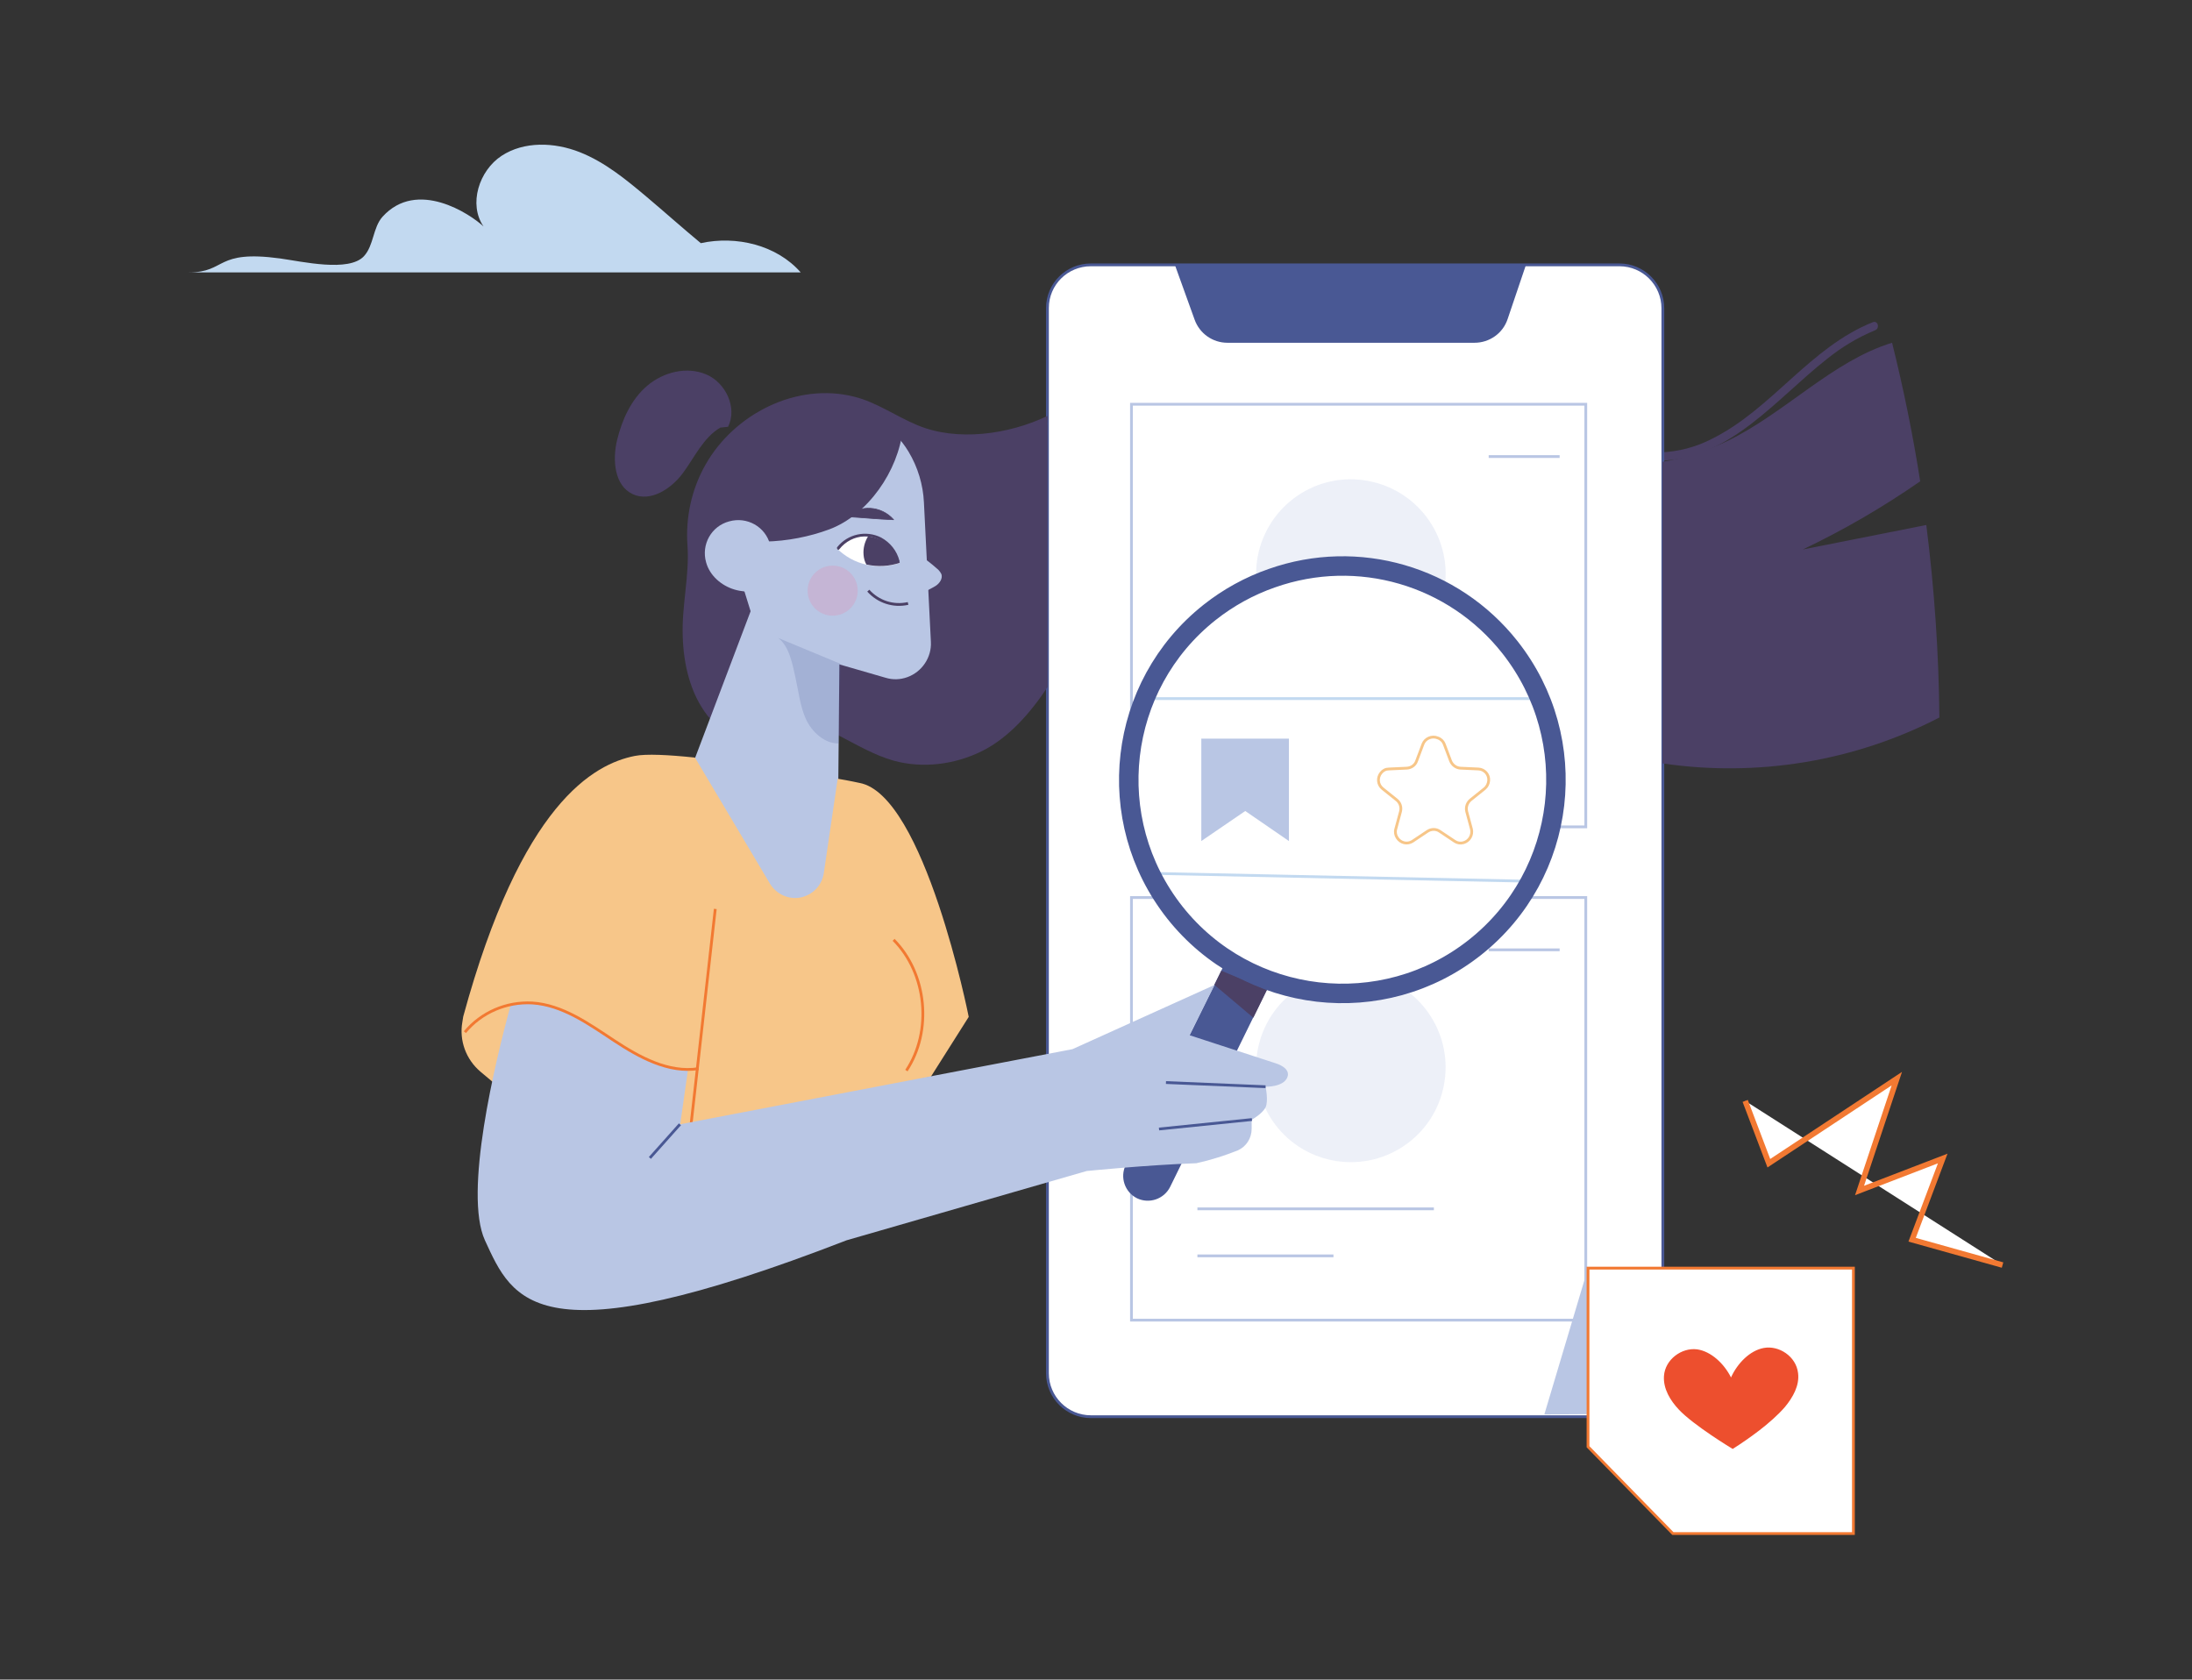
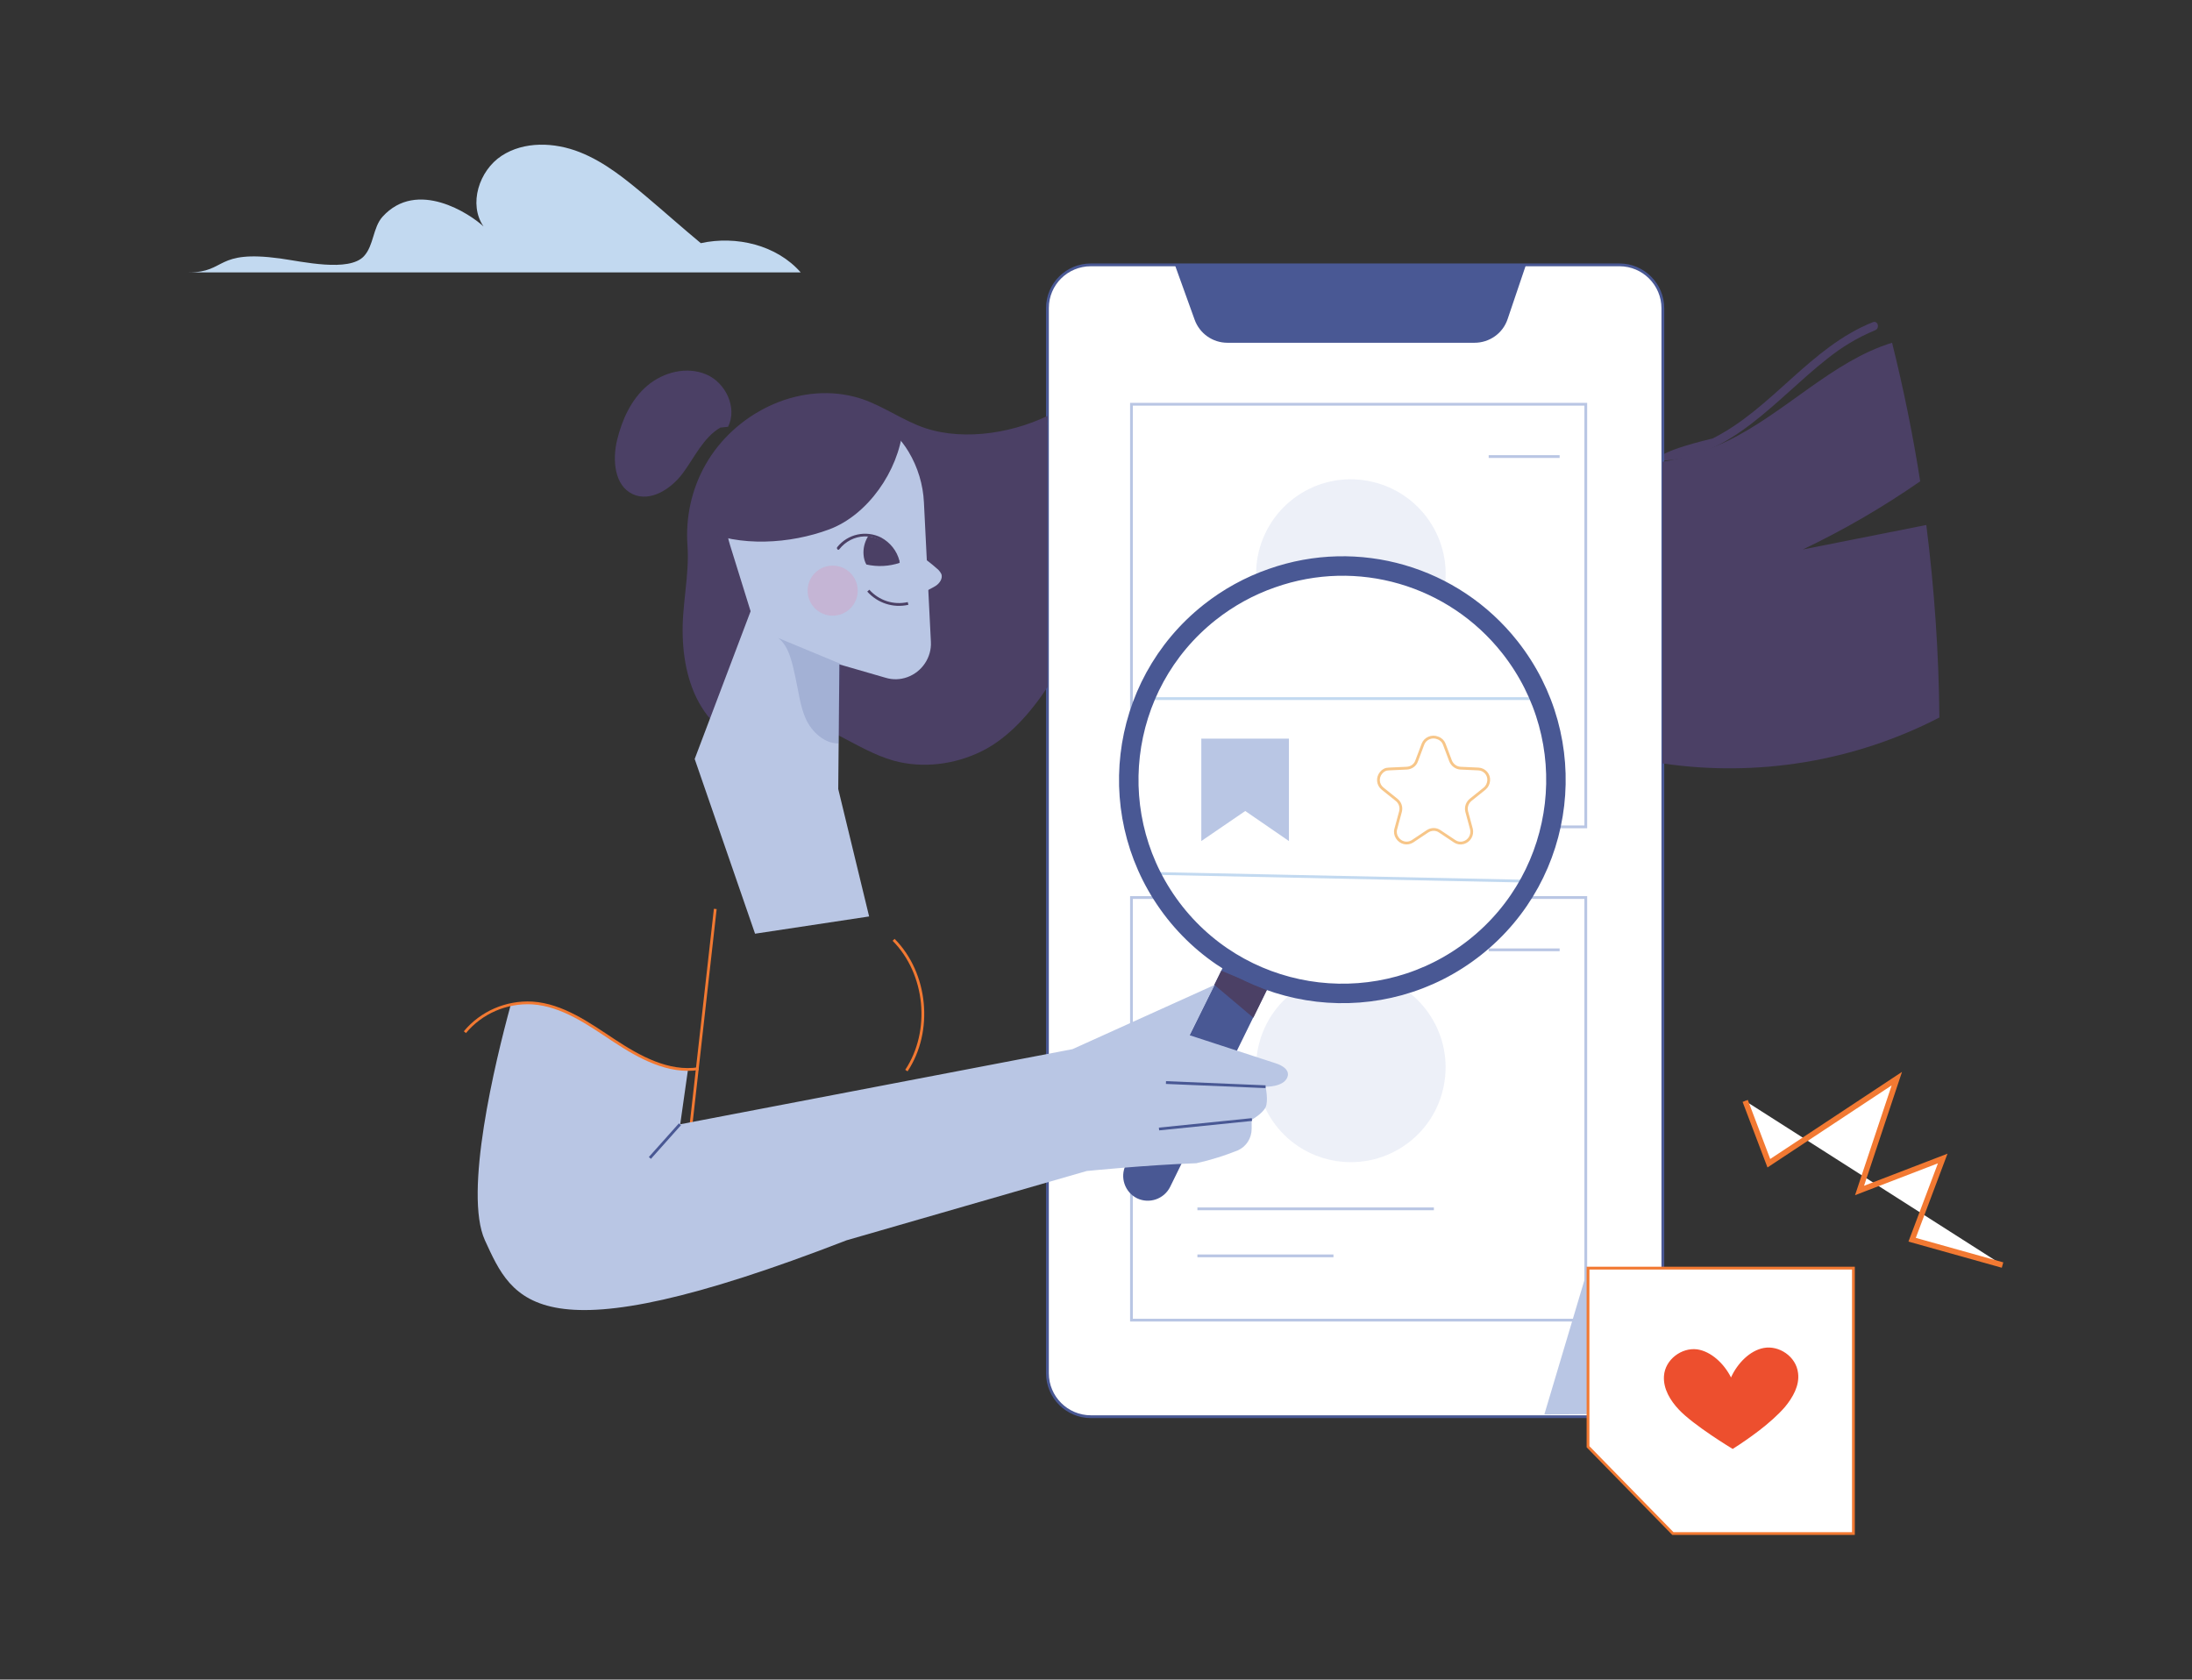
<svg xmlns="http://www.w3.org/2000/svg" version="1.1" id="Layer_1" x="0px" y="0px" viewBox="0 0 787.9 603.7" style="enable-background:new 0 0 787.9 603.7;" xml:space="preserve">
  <rect x="0" y="0" width="787.9" height="603.7" fill="#333333" stroke="none" />
  <style type="text/css">
	.st0{fill:#C2D9F0;}
	.st1{fill:#4B4065;}
	.st2{fill:#FFFFFF;stroke:#F27932;stroke-width:2;stroke-miterlimit:10;}
	.st3{fill:#FFFFFF;stroke:#495894;stroke-miterlimit:10;}
	.st4{fill:none;stroke:#B9C6E4;stroke-miterlimit:10;}
	.st5{opacity:0.26;fill:#B9C6E4;enable-background:new    ;}
	.st6{fill:#FFFFFF;stroke:#C2D9F0;stroke-miterlimit:10;}
	.st7{fill:#B9C6E4;}
	.st8{fill:none;stroke:#F7C689;stroke-miterlimit:10;}
	.st9{fill:#495894;}
	.st10{fill:none;stroke:#495894;stroke-width:7;stroke-miterlimit:10;}
	.st11{fill:#F7C689;}
	.st12{fill:none;stroke:#F27932;stroke-miterlimit:10;}
	.st13{fill:#FFFFFF;}
	.st14{fill:#4B4065;stroke:#4B4065;stroke-width:0.25;stroke-linejoin:round;}
	.st15{fill:none;stroke:#4B4065;stroke-miterlimit:10;}
	.st16{fill:none;stroke:#495894;stroke-miterlimit:10;}
	.st17{opacity:0.21;fill:#EF749B;enable-background:new    ;}
	.st18{opacity:0.19;fill:#495894;enable-background:new    ;}
	.st19{fill:#FFFFFF;stroke:#F27932;stroke-miterlimit:10;}
	.st20{fill:#ED4F2E;}
</style>
  <g id="Layer_2_1_">
    <g id="Layer_1-2">
      <path class="st0" d="M67.9,97.9h219.9c-8.6-9.8-23.1-13.3-35.9-10.5c-6.4-5.3-12.9-11.1-19.3-16.5c-7.5-6.3-15.1-12.6-24.2-16.2    s-20-4-28.1,1.3c-8.1,5.3-12,17.4-6.5,25.4c-4.8-4.5-23.9-17.2-36.3-3.5c-3.5,3.9-3.1,10.3-6.7,14.2c-5.4,5.8-22.2,1.9-30.1,0.8    C77.2,89.7,81.5,97.9,67.9,97.9z" />
-       <path class="st1" d="M596.6,165.6c25.2-0.5,41.8-22.2,60-36.5c5.3-4.3,11.1-7.8,17.4-10.4c1.8-0.7,1-3.6-0.8-2.9    c-22.6,9-36.1,31-57.6,41.8c-5.9,3.1-12.4,4.8-19,5C594.7,162.6,594.7,165.6,596.6,165.6L596.6,165.6z" />
+       <path class="st1" d="M596.6,165.6c25.2-0.5,41.8-22.2,60-36.5c5.3-4.3,11.1-7.8,17.4-10.4c1.8-0.7,1-3.6-0.8-2.9    c-22.6,9-36.1,31-57.6,41.8C594.7,162.6,594.7,165.6,596.6,165.6L596.6,165.6z" />
      <polyline class="st2" points="627.3,395.7 635.8,418.1 681.8,387.7 668.4,427.9 698.3,416.4 687.3,445.6 719.8,454.7   " />
      <path class="st3" d="M392.1,95.2h190c8.6,0,15.6,7,15.6,15.6v382.8c0,8.6-7,15.6-15.6,15.6h-190c-8.6,0-15.6-7-15.6-15.6V110.7    C376.5,102.1,383.5,95.2,392.1,95.2z" />
      <rect x="406.7" y="145.3" class="st4" width="163.3" height="151.9" />
      <line class="st4" x1="430.4" y1="274" x2="479.3" y2="274" />
      <line class="st4" x1="430.4" y1="257.2" x2="515.4" y2="257.2" />
      <line class="st4" x1="535.1" y1="164.1" x2="560.6" y2="164.1" />
      <path class="st5" d="M457.2,207.8c20.4-7.1,42.8-5.3,61.8,5c3.6-18.5-8.5-36.3-27-39.9c-18.5-3.6-36.3,8.5-39.9,27    c-0.4,2.1-0.6,4.3-0.6,6.5c0,1.2,0.1,2.4,0.2,3.6C453.5,209.1,455.3,208.4,457.2,207.8z" />
      <polyline class="st4" points="546.5,322.6 570,322.6 570,474.5 406.7,474.5 406.7,322.6 422.1,322.6   " />
      <line class="st4" x1="430.4" y1="451.4" x2="479.3" y2="451.4" />
      <line class="st4" x1="430.4" y1="434.5" x2="515.4" y2="434.5" />
      <line class="st4" x1="535.1" y1="341.4" x2="560.6" y2="341.4" />
      <path class="st5" d="M502.9,354.3c-11.9,3.3-24.3,3.7-36.4,1.1c-15.6,10.5-19.7,31.7-9.2,47.3c10.5,15.6,31.7,19.7,47.3,9.2    c15.6-10.5,19.7-31.7,9.2-47.3C511,360.4,507.3,356.9,502.9,354.3z" />
      <polygon class="st6" points="552.3,316.8 413.4,313.9 404.3,283.3 411.4,251.1 552.3,251.1 559.3,283.9   " />
      <polygon class="st7" points="431.8,265.5 431.8,302.3 447.6,291.5 463.3,302.3 463.3,265.5   " />
      <path class="st8" d="M519.1,267.4l2.3,6.1c0.6,1.5,2,2.5,3.5,2.6l6.5,0.3c2.2,0.1,3.9,2,3.7,4.2c-0.1,1.1-0.6,2.1-1.4,2.8    l-5.1,4.1c-1.2,1-1.8,2.6-1.4,4.2l1.7,6.3c0.5,2.1-0.7,4.3-2.9,4.9c-1.1,0.3-2.2,0.1-3.1-0.5l-5.4-3.6c-1.3-0.9-3-0.9-4.4,0    l-5.4,3.6c-1.9,1.2-4.3,0.6-5.5-1.3c-0.6-0.9-0.8-2.1-0.5-3.1l1.7-6.3c0.4-1.5-0.1-3.2-1.4-4.2l-5.1-4.1c-1.7-1.4-1.9-3.9-0.5-5.6    c0.7-0.9,1.7-1.4,2.8-1.4l6.5-0.3c1.6-0.1,3-1.1,3.5-2.6l2.3-6.1c0.8-2,3.2-3,5.2-2.2C517.9,265.6,518.7,266.4,519.1,267.4z" />
      <path class="st9" d="M440.7,345.4l15.9,7.8l0,0l-36,73.4c-2.2,4.4-7.5,6.2-11.9,4.1l0,0l0,0c-4.4-2.2-6.2-7.5-4.1-11.9l0,0    L440.7,345.4L440.7,345.4z" />
      <polygon class="st1" points="436.5,354 450.5,365.8 455.4,355.8 439,348.9   " />
      <path class="st10" d="M542.7,232.6c26.3,33.3,20.7,81.6-12.5,107.9s-81.6,20.7-107.9-12.5c-26.3-33.3-20.7-81.6,12.5-107.9    c6.7-5.3,14.3-9.5,22.4-12.3C488.1,196.9,522.4,206.9,542.7,232.6" />
      <path class="st1" d="M254.3,257.2c-6.2-8-8.6-18.4-8.9-28.5c-0.4-11,2.5-22,1.7-32.7c-0.7-10.1,1.5-20.2,6.5-29    c10.3-18.2,32.7-29.7,53.5-24.4c8,2,14.9,7,22.6,10.2c14.2,6,32.9,3.4,46.8-3.3c0.1,0.3-0.1,3.2,0,3.5v94    c-6,9.1-13.9,18.2-23.6,23s-21.2,6.3-31.7,3.4c-13.5-3.8-24.9-14.6-39-15.3c-5.4-0.3-10.7,1-16.1,1.2    C260.7,259.5,257.6,261.5,254.3,257.2z" />
      <path class="st7" d="M249.7,272.8l20.1-53.1l-7.4-23.8c-2.8-9-1.7-18.7,3.1-26.8l3.9-6.5c6.6-11.3,19.3-17.7,32.3-16.2l0,0    c10.3,1.2,19.6,7.1,24.9,16l0,0c3.3,5.5,5.2,11.8,5.5,18.2l2.5,50.1c0.3,5.6-3.2,10.8-8.5,12.7l0,0c-2.5,0.9-5.2,1-7.8,0.2    l-16.6-4.8l-0.4,44.8l11.1,45.8l-41,6.2L249.7,272.8z" />
-       <path class="st11" d="M308.9,281.4c0,0-3.6-0.8-7.8-1.5l-5,34c-0.7,4.4-4,7.8-8.4,8.7c-4.3,0.8-8.6-1.2-10.9-4.9l-27-45.4    c-9.5-1-17.6-1.4-21.6-0.6c-14.7,2.9-40.8,17-61.7,93.7l-0.3,1.9c-1.2,6.7,1.3,13.5,6.5,17.9l9.9,8.3l67.1,12.4l84.9-18.9    l13.6-21.5C348.2,365.4,332.3,285.6,308.9,281.4z" />
      <path class="st1" d="M252.2,190.4c13.6,6.3,31.8,5.1,45.8-0.1s24.9-21.1,26.5-36c-5.9-8.3-16.8-11.6-26.9-10.6    c-10.1,1-19.6,6.3-26.7,13.6S256.3,181.1,252.2,190.4z" />
      <line class="st12" x1="257.1" y1="326.7" x2="247.3" y2="413.9" />
      <path class="st7" d="M458.6,382.2l-31-10.1l9-18.1l-51.1,23.1l-141,27l2.8-19.7c-9.4,0-18.5-5.1-26.5-10.4    c-9.1-6-18.5-12.8-29.4-13.5c-2.6-0.2-5.2,0-7.8,0.6c-5.7,20.8-17,67.8-9.3,84.7c10.1,21.9,18.3,43.3,130,0l86.3-24.9    c0,0,21.8-2.2,39.4-2.8c5.1-1.1,10.1-2.7,14.9-4.6c3.1-1.4,5-4.4,5-7.8v-3.2c0,0,3.9-2.2,5-4.5s0-7.4,0-7.4s6.3,0.2,7.8-3.3    S458.6,382.2,458.6,382.2z" />
      <path class="st12" d="M167.1,371c5.9-7.1,14.9-11,24.2-10.5c10.9,0.7,20.3,7.5,29.4,13.5s19.6,11.8,30.4,10.1" />
      <path class="st12" d="M321.2,337.8c12,12.1,14,32.8,4.6,47" />
-       <path class="st7" d="M276.8,195.7c-1.7-6.4-8.3-10.1-14.7-8.3c-6.4,1.7-10.1,8.3-8.3,14.7l0,0c1.3,4.8,5.5,8.4,10.2,9.8    c4.7,1.4,9.9,0.8,14.6-0.7" />
-       <path class="st13" d="M300.8,197.1c4.9-5.4,13.3-5.8,18.7-0.8c1.8,1.7,3.1,3.8,3.8,6.1C315.4,205,306.7,203,300.8,197.1z" />
      <path class="st1" d="M310.4,199.4c-0.2-2.3,0.4-4.6,1.6-6.6c5.4,0.5,9.9,4.3,11.4,9.5c-3.9,1.3-8,1.5-12,0.6    C310.8,201.8,310.5,200.7,310.4,199.4z" />
-       <path class="st14" d="M304.3,185.7c4.9-4.4,12.4-3.9,16.8,1l0.1,0.1C315.3,186.6,310.1,186,304.3,185.7z" />
      <path class="st1" d="M301.7,197.4c2.2-2.8,5.5-4.5,9-4.6c3.4-0.1,6.7,1.4,9,4c1.3,1.4,2.2,3.2,2.6,5.1c0.1,0.6,1.1,0.4,1-0.3    c-0.9-3.6-3.3-6.6-6.6-8.4c-5.4-2.7-12-1.3-15.8,3.5C300.6,197.2,301.3,198,301.7,197.4L301.7,197.4z" />
      <path class="st7" d="M331,199.9c2,1.3,3.9,2.8,5.7,4.4c0.7,0.5,1.3,1.3,1.7,2.1c0.5,1.6-0.7,3.3-2.1,4.2s-3.1,1.5-4.3,2.6" />
      <path class="st15" d="M312.1,212.3c3.6,4,9,5.8,14.3,4.6" />
      <line class="st16" x1="454.9" y1="390.6" x2="419.1" y2="389.1" />
      <line class="st16" x1="450" y1="402.4" x2="416.6" y2="405.8" />
      <line class="st16" x1="233.6" y1="416.2" x2="244.4" y2="404.1" />
      <circle class="st17" cx="299.3" cy="212.3" r="9" />
      <path class="st18" d="M301.5,267.2c-5,0.2-9.7-4.1-11.8-8.7c-2.1-4.6-2.6-9.7-3.7-14.6c-1.1-4.9-2.2-11.6-6.3-14.6l22.4,9.3    C302,248,301.5,258,301.5,267.2z" />
      <path class="st1" d="M648,197.5c14.7-7,28.8-15.2,42.2-24.5c-2.6-16.7-6-33.3-10.1-49.8c-21.4,6.5-38.6,25.4-59.4,35.4    c-7.3,3.5-15.1,6-23.1,7.4v108.4c34.1,5,68.9-0.7,99.5-16.5c-0.2-23.1-1.8-46.2-4.7-69.2L648,197.5z" />
      <polyline class="st7" points="570.8,455.8 555.1,508.4 570.4,508.3   " />
      <polygon class="st19" points="666.2,551.2 601.3,551.2 570.8,520 570.8,455.8 666.2,455.8   " />
      <path class="st20" d="M646.3,493.5c-0.7-6-6.9-10-12.3-9c-5,0.9-9.5,5.5-11.8,10.6c-2.5-5-7.2-9.4-12.2-10.1    c-5.5-0.7-11.5,3.6-11.9,9.6c-0.3,4.6,2.3,8.8,5.3,12c5.3,5.7,19.4,14.2,19.4,14.2c5.5-3.5,13.7-9.2,18.8-15.1    C644.4,502.3,646.9,498,646.3,493.5z" />
      <path class="st9" d="M422.3,95.2l7.1,19.7c1.8,5,6.5,8.3,11.8,8.3H530c5.4,0,10.2-3.4,11.9-8.5l6.6-19.5L422.3,95.2z" />
      <path class="st1" d="M261.7,153.4c3.4-6.8-0.8-15.8-7.8-18.8c-7-3-15.4-0.9-21.2,4s-9.1,12.2-10.9,19.6c-1.7,7.1-1,16.3,5.6,19.4    c6.4,3,13.9-1.9,18.1-7.6c4.2-5.7,7.3-12.7,13.4-16.3" />
    </g>
  </g>
</svg>